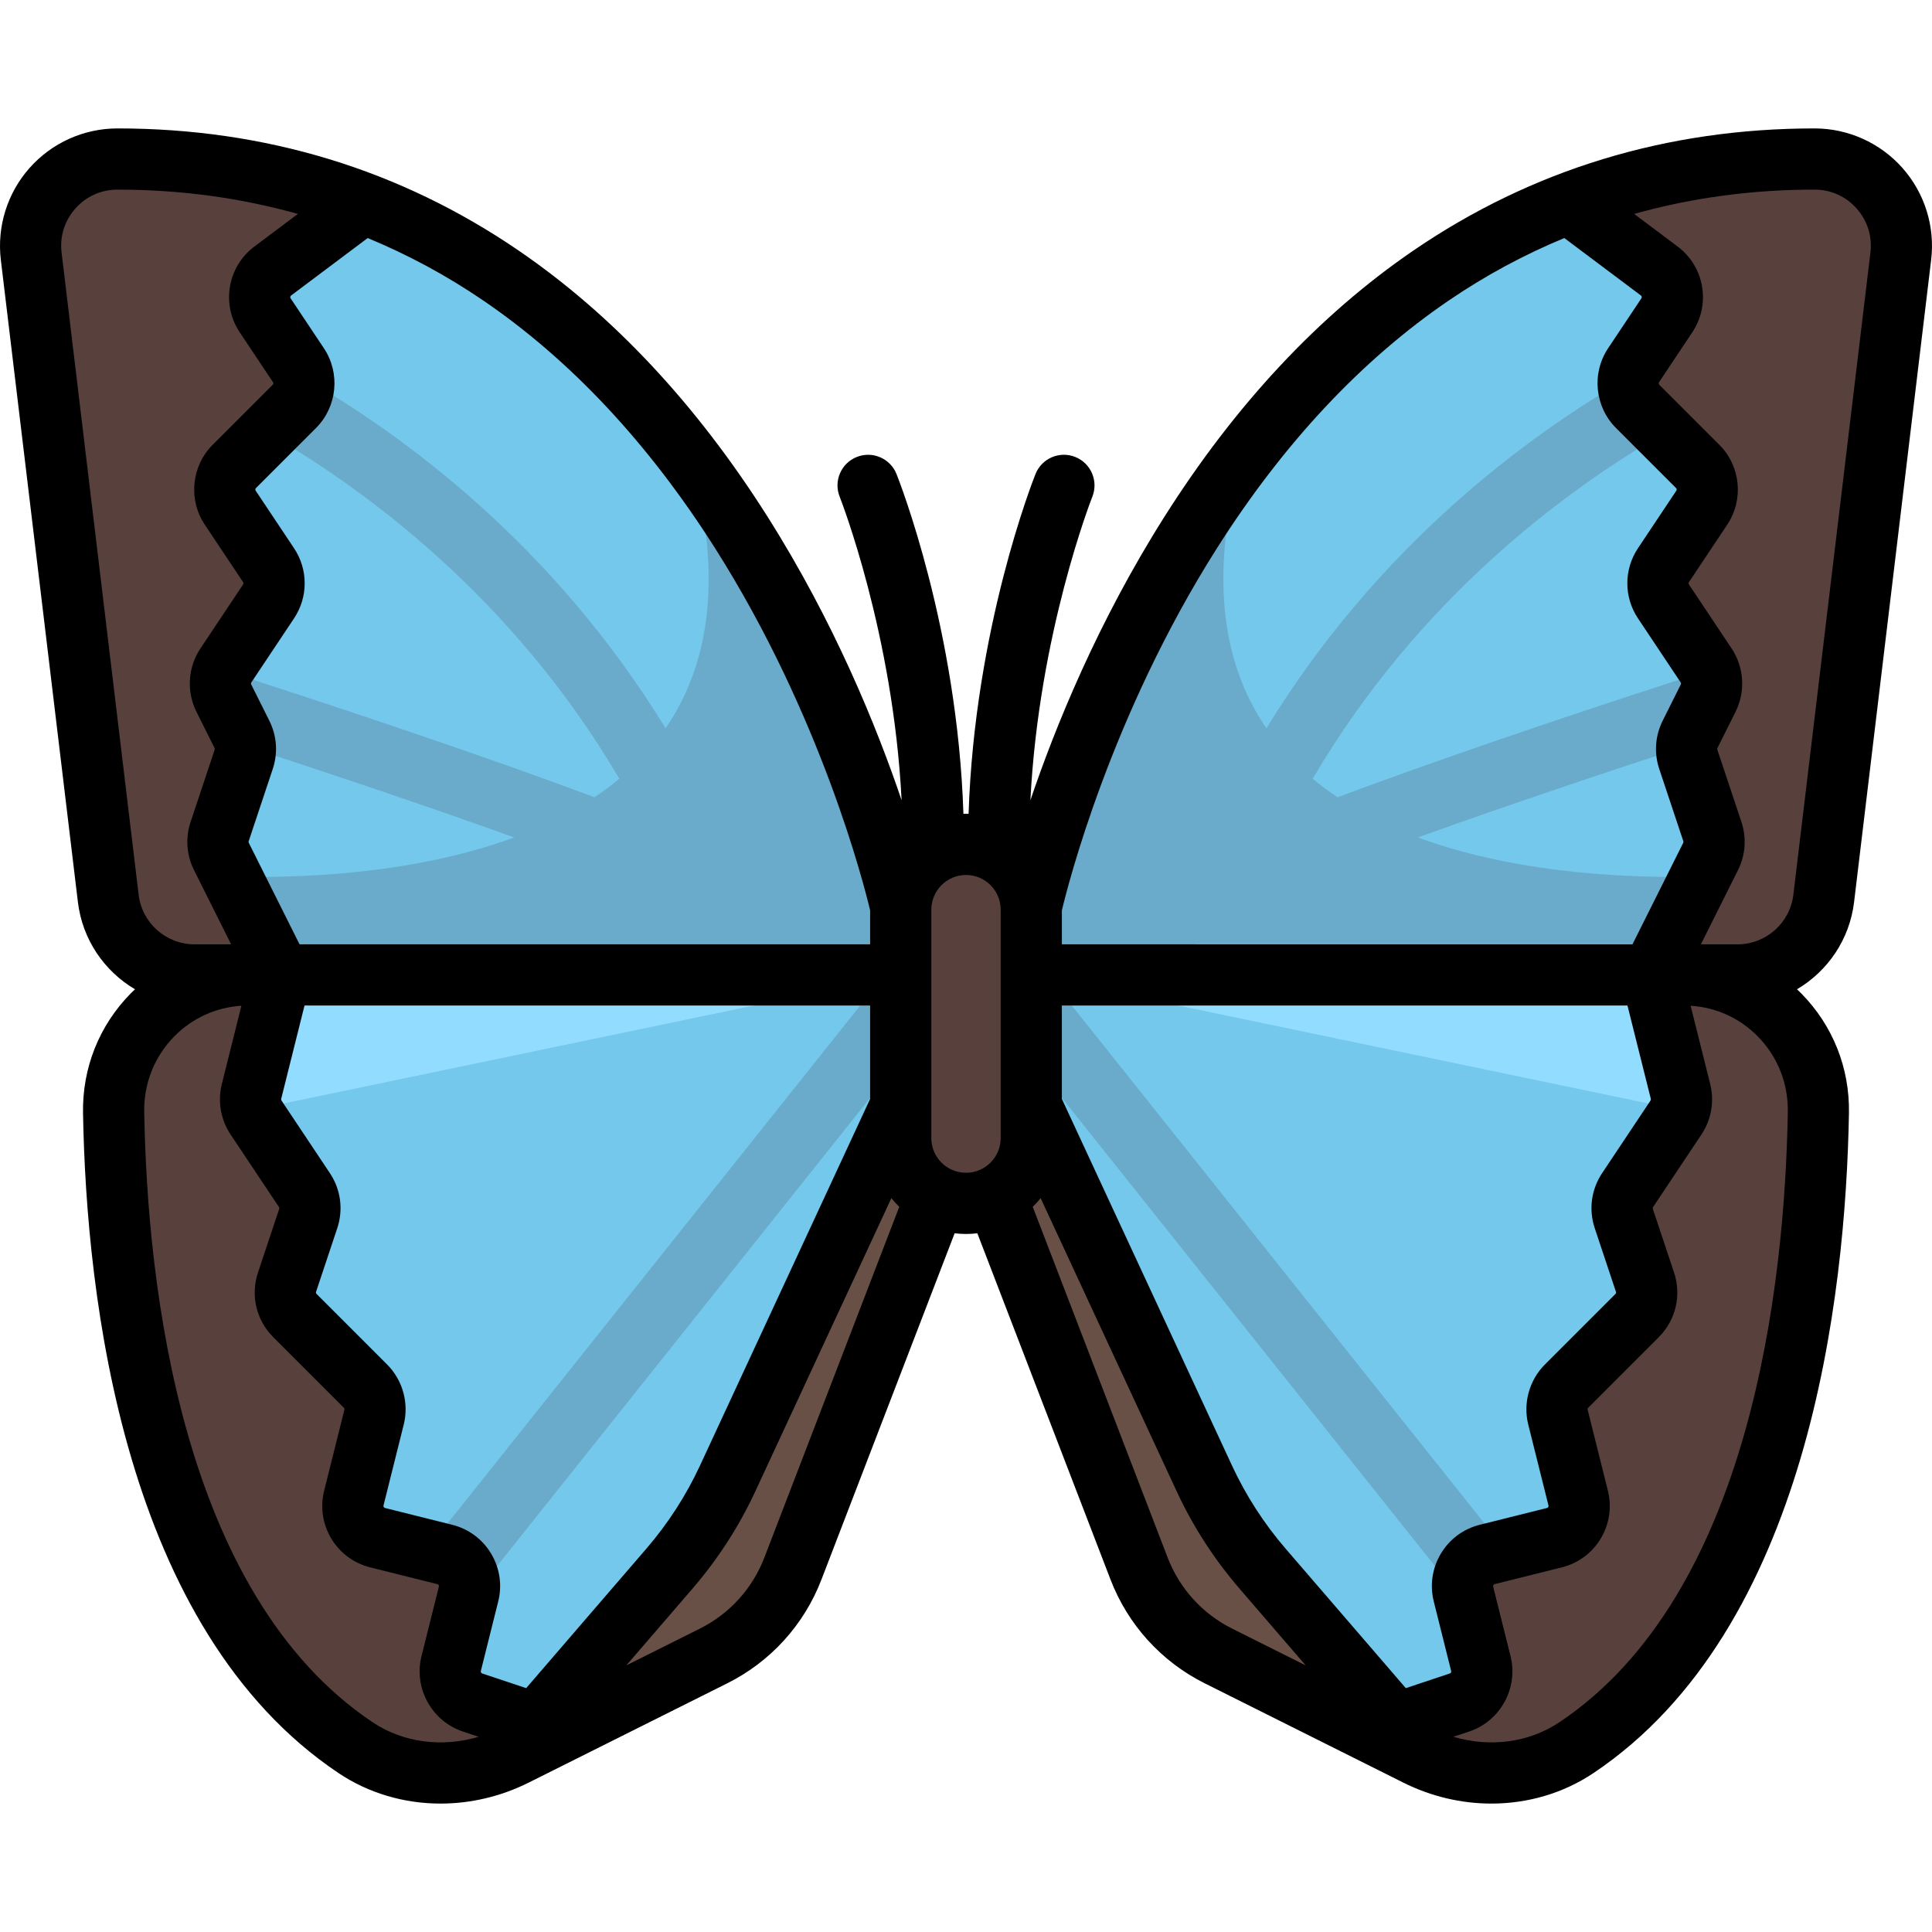
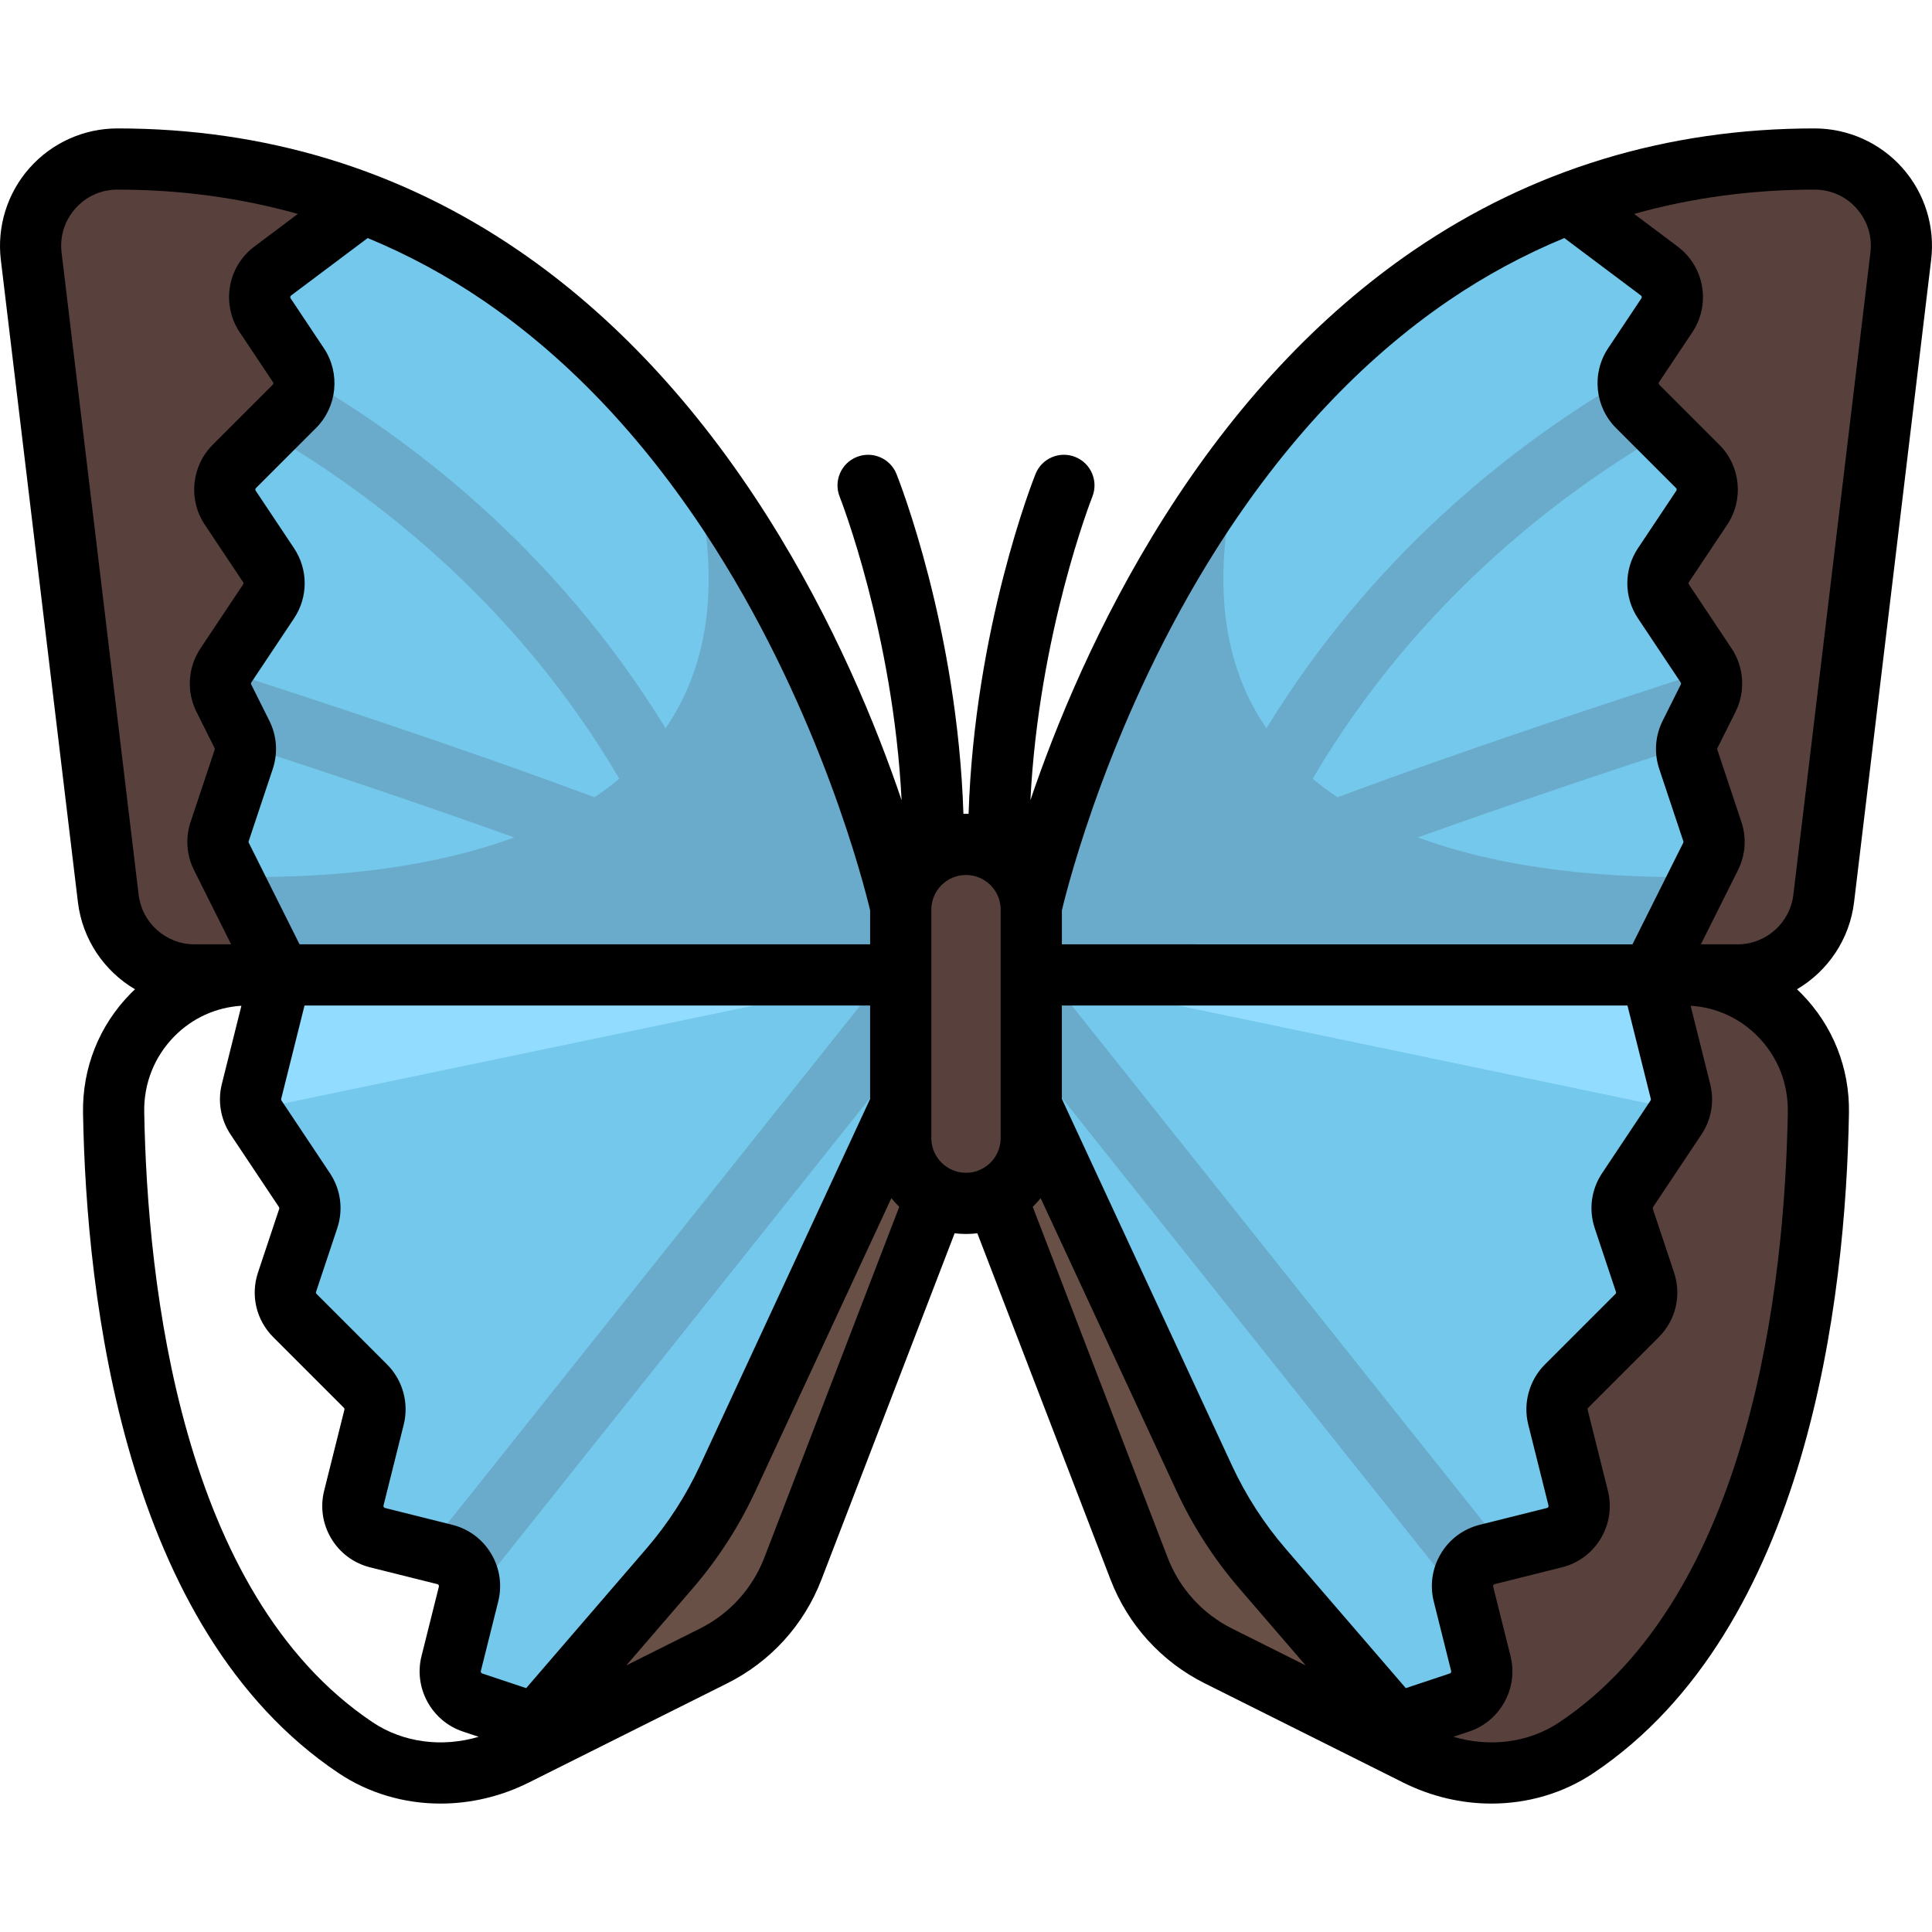
<svg xmlns="http://www.w3.org/2000/svg" version="1.1" id="Layer_1" x="0px" y="0px" viewBox="0 0 511.997 511.997" style="enable-background:new 0 0 511.997 511.997;" xml:space="preserve">
  <path style="fill:#58413C;" d="M481.079,42.141c13.698,0.014,24.281,12.161,22.649,25.762l-20.422,170.185  c-1.388,11.569-11.203,20.276-22.855,20.276H273.298l0,0c0-13.555,2.018-27.023,6.221-39.908  C296.338,166.883,350.543,42.009,481.079,42.141z" />
  <path style="fill:#73C8EB;" d="M415.747,53.838l23.985,17.989c3.673,2.754,4.555,7.898,2.008,11.717l-8.826,13.239  c-2.287,3.43-1.835,7.997,1.08,10.913l15.919,15.919c2.915,2.915,3.367,7.482,1.08,10.914l-10.165,15.249  c-1.937,2.905-1.937,6.69,0,9.595l11.315,16.974c1.722,2.583,1.927,5.889,0.539,8.665l-4.801,9.605  c-1.026,2.051-1.195,4.427-0.47,6.602l5.25,15.751c1.451,4.352,1.112,9.102-0.938,13.206l-14.093,28.188h-164.33  c0-13.555,2.018-27.023,6.221-39.909C293.2,176.504,331.626,86.057,415.747,53.838z" />
-   <path style="fill:#58413C;" d="M446.276,258.364c20.013,0,35.961,16.459,35.611,36.468c-0.852,48.542-10.53,132.426-64.123,168.316  c-12.516,8.381-28.785,8.738-42.258,2.001l-52.071-26.035c-9.973-4.987-17.635-13.633-21.386-24.135l-37.4-104.721v-51.894  L446.276,258.364L446.276,258.364z" />
+   <path style="fill:#58413C;" d="M446.276,258.364c20.013,0,35.961,16.459,35.611,36.468c-0.852,48.542-10.53,132.426-64.123,168.316  c-12.516,8.381-28.785,8.738-42.258,2.001l-52.071-26.035c-9.973-4.987-17.635-13.633-21.386-24.135l-37.4-104.721v-51.894  L446.276,258.364L446.276,258.364" />
  <path style="fill:#73C8EB;" d="M445.349,289.248c0.591,2.364,0.158,4.867-1.194,6.895l-12.83,19.244  c-1.481,2.221-1.853,5-1.009,7.533l5.621,16.863c1.036,3.108,0.227,6.534-2.09,8.851l-18.704,18.704  c-2.148,2.148-3.012,5.266-2.275,8.213l5.363,21.455c1.159,4.634-1.658,9.33-6.293,10.488l-17.815,4.454  c-4.635,1.159-7.452,5.854-6.293,10.489l4.609,18.435c1.096,4.384-1.369,8.874-5.655,10.303l-23.008,8.111l-40.341-20.171  c-9.973-4.986-17.635-13.633-21.386-24.134l-37.4-104.721v-51.894h172.488L445.349,289.248z" />
  <path style="fill:#91DCFF;" d="M444.959,294.128l-171.661-35.763h163.839l8.212,30.883  C445.761,290.895,445.506,292.553,444.959,294.128z" />
  <path style="fill:#6AAACA;" d="M388.581,425.434L264.649,269.909v-11.545h12.919l121.417,152.368l-4.861,1.215  c-4.635,1.159-7.452,5.854-6.293,10.489L388.581,425.434z" />
  <path style="fill:#695046;" d="M319.146,392.297c4.011,8.69,9.205,16.784,15.434,24.052l41.357,48.25  c-0.239,0.307-0.19,0.244-0.43,0.551l-52.071-26.037c-9.973-4.987-17.636-13.634-21.387-24.135l-37.4-104.72v-49.157l8.649-2.736  v19.398c0,10.012,2.173,19.904,6.369,28.996L319.146,392.297z" />
  <path style="fill:#6AAACA;" d="M328.69,122.188c-8.554,32.031-4.145,54.708,6.926,70.827c29.755-48.639,69.427-77.675,96.057-93.012  c-0.508,2.733,0.253,5.626,2.32,7.693l7.06,7.061c-25.487,14.709-64.859,43.379-93.187,91.628c2.107,1.755,4.316,3.38,6.6,4.905  c34.224-12.797,75.571-26.359,98.304-33.66c1.052,2.344,1.081,5.04-0.089,7.382l-4.801,9.605c-0.479,0.959-0.732,1.995-0.834,3.041  c-21.22,6.907-47.394,15.676-71.319,24.271c28.312,10.448,59.804,10.488,70.549,10.488h4.324l-12.973,25.947h-164.33  c0-13.555,2.018-27.023,6.221-39.909C287.102,195.203,302.336,157.065,328.69,122.188z" />
  <path style="fill:#58413C;" d="M30.921,42.141C17.223,42.155,6.64,54.302,8.271,67.903l20.422,170.185  c1.388,11.569,11.203,20.276,22.855,20.276h187.152l0,0c0-13.555-2.018-27.023-6.221-39.908  C215.662,166.883,161.456,42.009,30.921,42.141z" />
  <path style="fill:#73C8EB;" d="M96.253,53.838L72.269,71.827c-3.673,2.754-4.555,7.898-2.008,11.717l8.826,13.239  c2.287,3.43,1.835,7.997-1.08,10.913l-15.919,15.919c-2.915,2.915-3.367,7.482-1.08,10.914l10.165,15.249  c1.937,2.905,1.937,6.69,0,9.595l-11.315,16.974c-1.722,2.583-1.927,5.889-0.539,8.665l4.801,9.605  c1.026,2.051,1.195,4.427,0.47,6.602l-5.25,15.751c-1.451,4.352-1.112,9.102,0.938,13.206l14.093,28.188h164.33  c0-13.555-2.018-27.023-6.221-39.909C218.8,176.504,180.373,86.057,96.253,53.838z" />
-   <path style="fill:#58413C;" d="M65.723,258.364c-20.013,0-35.961,16.459-35.611,36.468c0.852,48.542,10.53,132.426,64.123,168.316  c12.516,8.381,28.785,8.738,42.258,2.001l52.071-26.035c9.973-4.987,17.635-13.633,21.386-24.135l37.4-104.721v-51.894  L65.723,258.364L65.723,258.364z" />
  <path style="fill:#73C8EB;" d="M66.651,289.248c-0.591,2.364-0.158,4.867,1.194,6.895l12.83,19.244c1.481,2.221,1.853,5,1.009,7.533  l-5.621,16.863c-1.036,3.108-0.227,6.534,2.09,8.851l18.704,18.704c2.148,2.148,3.012,5.266,2.275,8.213l-5.363,21.455  c-1.159,4.634,1.658,9.33,6.293,10.488l17.815,4.454c4.635,1.159,7.452,5.854,6.293,10.489l-4.609,18.435  c-1.096,4.384,1.369,8.874,5.655,10.303l23.008,8.111l40.341-20.171c9.973-4.986,17.635-13.633,21.386-24.134l37.4-104.721v-51.894  H74.864L66.651,289.248z" />
  <path style="fill:#91DCFF;" d="M67.041,294.128l171.661-35.763H74.864l-8.212,30.883C66.239,290.895,66.494,292.553,67.041,294.128z  " />
  <path style="fill:#6AAACA;" d="M123.418,425.434l123.933-155.524v-11.545h-12.919L113.014,410.733l4.861,1.215  c4.635,1.159,7.452,5.854,6.293,10.489L123.418,425.434z" />
  <path style="fill:#695046;" d="M192.854,392.297c-4.011,8.69-9.205,16.784-15.434,24.052l-41.357,48.25  c0.239,0.307,0.19,0.244,0.43,0.551l52.071-26.037c9.973-4.987,17.636-13.634,21.387-24.135l37.4-104.72v-49.157l-8.649-2.736  v19.398c0,10.012-2.173,19.904-6.369,28.996L192.854,392.297z" />
  <path style="fill:#58413C;" d="M256,318.907L256,318.907c-9.554,0-17.298-7.744-17.298-17.298v-60.543  c0-9.554,7.744-17.298,17.298-17.298l0,0c9.554,0,17.298,7.744,17.298,17.298v60.543C273.298,311.163,265.554,318.907,256,318.907z" />
  <path style="fill:#6AAACA;" d="M183.31,122.188c8.554,32.031,4.145,54.708-6.926,70.827c-29.755-48.639-69.427-77.675-96.057-93.012  c0.508,2.733-0.253,5.626-2.32,7.693l-7.06,7.061c25.487,14.709,64.859,43.379,93.187,91.628c-2.107,1.755-4.316,3.38-6.6,4.905  c-34.224-12.797-75.571-26.359-98.304-33.66c-1.052,2.344-1.081,5.04,0.089,7.382l4.801,9.605c0.479,0.959,0.732,1.995,0.834,3.041  c21.22,6.907,47.394,15.676,71.319,24.271c-28.312,10.448-59.804,10.488-70.549,10.488h-4.324l12.973,25.947h164.33  c0-13.555-2.018-27.023-6.221-39.909C224.898,195.203,209.664,157.065,183.31,122.188z" />
  <path d="M504.157,44.503c-5.903-6.654-14.391-10.471-23.285-10.471c-39.147,0-74.925,10.896-106.338,32.383  c-24.948,17.065-47.128,40.78-65.925,70.485c-17.707,27.983-28.965,55.732-35.543,75.17c2.229-44.208,16.168-79.819,16.409-80.428  c1.664-4.158-0.359-8.877-4.517-10.54c-4.158-1.666-8.877,0.359-10.54,4.517c-0.692,1.731-16.142,40.935-17.736,90.059  c-0.227-0.006-0.454-0.017-0.683-0.017s-0.455,0.011-0.683,0.017c-1.594-49.124-17.043-88.327-17.736-90.059  c-1.662-4.155-6.375-6.178-10.534-4.516c-4.157,1.66-6.182,6.376-4.524,10.534c0.154,0.386,14.173,36.083,16.41,80.432  c-6.578-19.438-17.836-47.186-35.543-75.169c-18.797-29.705-40.977-53.419-65.925-70.485  C106.052,44.928,70.275,34.032,31.127,34.032c-8.895,0-17.382,3.816-23.285,10.471c-5.903,6.653-8.68,15.535-7.621,24.366  l20.422,170.185c1.194,9.944,7.009,18.327,15.132,23.114c-0.394,0.372-0.788,0.745-1.17,1.133  c-8.335,8.484-12.811,19.731-12.602,31.674c0.858,48.963,10.798,136.794,67.718,174.911c8.013,5.366,17.435,8.079,27.029,8.079  c7.905,0,15.926-1.843,23.366-5.563l52.612-26.306c11.488-5.744,20.354-15.509,24.964-27.497l35.295-91.768  c0.988,0.117,1.99,0.184,3.009,0.184c1.018,0,2.022-0.067,3.009-0.184l35.295,91.768c4.611,11.987,13.476,21.753,24.964,27.497  l52.612,26.306c7.44,3.72,15.46,5.563,23.366,5.563c9.593,0,19.017-2.714,27.03-8.079c56.919-38.117,66.858-125.948,67.718-174.911  c0.21-11.942-4.266-23.191-12.602-31.673c-0.382-0.388-0.776-0.761-1.17-1.133c8.124-4.787,13.939-13.17,15.132-23.114  l20.422-170.185C512.838,60.037,510.06,51.156,504.157,44.503z M322.557,145.187c17.61-27.733,38.248-49.78,61.34-65.528  c9.762-6.658,20.003-12.167,30.663-16.575l20.307,15.23c0.229,0.172,0.284,0.494,0.125,0.732l-8.826,13.238  c-4.416,6.623-3.536,15.516,2.093,21.146l15.919,15.919c0.182,0.182,0.21,0.468,0.068,0.682l-10.166,15.249  c-3.764,5.647-3.764,12.944,0,18.591l11.315,16.974c0.108,0.161,0.12,0.369,0.035,0.542l-4.802,9.605  c-2.001,4.003-2.324,8.547-0.909,12.793l6.383,19.15c0.045,0.137,0.036,0.284-0.029,0.413l-13.455,26.909H281.406v-9  C282.954,234.74,294.347,189.612,322.557,145.187z M437.483,291.216c0.037,0.147,0.01,0.304-0.075,0.43l-12.829,19.243  c-2.89,4.333-3.602,9.653-1.956,14.595l5.621,16.863c0.066,0.196,0.015,0.408-0.131,0.554l-18.704,18.704  c-4.139,4.139-5.827,10.236-4.408,15.913l5.363,21.455c0.072,0.29-0.105,0.584-0.394,0.655l-17.815,4.453  c-4.343,1.085-8.002,3.797-10.305,7.636c-2.303,3.839-2.973,8.343-1.888,12.686l4.609,18.435c0.068,0.272-0.088,0.555-0.354,0.643  l-11.665,3.889l-31.851-36.96c-5.742-6.663-10.527-14.08-14.223-22.047l-45.075-97.141v-24.75h149.89L437.483,291.216z   M139.444,447.369l-11.665-3.889c-0.267-0.089-0.422-0.371-0.354-0.644l4.609-18.434c1.085-4.343,0.415-8.848-1.888-12.686  c-2.303-3.838-5.962-6.551-10.305-7.636l-17.814-4.453c-0.29-0.072-0.466-0.366-0.394-0.656l5.363-21.454  c1.42-5.677-0.269-11.776-4.408-15.913L83.886,342.9c-0.146-0.146-0.196-0.358-0.131-0.554l5.621-16.863  c1.647-4.942,0.934-10.262-1.955-14.594l-12.829-19.243c-0.084-0.126-0.112-0.283-0.075-0.431l6.185-24.742h149.89v24.749  l-45.075,97.141c-3.696,7.967-8.481,15.384-14.223,22.047L139.444,447.369z M189.443,145.187  c28.21,44.424,39.602,89.552,41.151,96.069v8.999H79.383l-13.455-26.909c-0.065-0.13-0.076-0.276-0.029-0.413l6.383-19.15  c1.415-4.246,1.092-8.788-0.909-12.793l-4.801-9.604c-0.086-0.174-0.074-0.382,0.034-0.542l11.315-16.972  c3.764-5.647,3.764-12.944,0-18.591l-10.167-15.25c-0.142-0.213-0.114-0.499,0.068-0.681l15.919-15.919  c5.629-5.629,6.509-14.523,2.094-21.144l-8.826-13.239c-0.159-0.239-0.104-0.56,0.125-0.732l20.307-15.232  c10.66,4.408,20.9,9.917,30.663,16.575C151.195,95.407,171.834,117.455,189.443,145.187z M16.322,66.937  c-0.516-4.293,0.782-8.438,3.65-11.672c2.869-3.235,6.831-5.015,11.154-5.015c16.645,0,32.604,2.175,47.81,6.441l-11.533,8.65  c-7.112,5.333-8.819,15.304-3.889,22.701l8.827,13.24c0.142,0.213,0.114,0.499-0.068,0.681l-15.919,15.919  c-5.629,5.629-6.509,14.523-2.094,21.145l10.166,15.25c0.121,0.182,0.121,0.417,0,0.599L53.11,171.851  c-3.327,4.99-3.727,11.423-1.044,16.789l4.801,9.604c0.065,0.13,0.076,0.276,0.029,0.413l-6.383,19.15  c-1.415,4.246-1.092,8.788,0.909,12.793l9.828,19.657h-9.703c-7.542,0-13.905-5.647-14.804-13.134L16.322,66.937z M98.747,456.411  c-50.792-34.013-59.724-115.923-60.526-161.72c-0.133-7.558,2.692-14.669,7.954-20.023c4.781-4.865,11.048-7.712,17.798-8.133  l-5.187,20.747c-1.143,4.57-0.299,9.439,2.314,13.36l12.83,19.245c0.093,0.139,0.116,0.31,0.063,0.47l-5.621,16.863  c-2.02,6.061-0.469,12.632,4.049,17.148l18.704,18.704c0.133,0.134,0.187,0.33,0.142,0.514l-5.363,21.454  c-1.085,4.343-0.415,8.848,1.888,12.686c2.303,3.838,5.962,6.55,10.305,7.636l17.814,4.453c0.29,0.072,0.466,0.367,0.394,0.656  l-4.609,18.434c-2.111,8.442,2.703,17.21,10.958,19.962l4.193,1.398C117.147,463.138,106.825,461.821,98.747,456.411z   M202.559,412.778c-3.155,8.202-9.221,14.884-17.081,18.814l-19.483,9.741l17.551-20.366c6.718-7.795,12.318-16.475,16.644-25.798  l36.028-77.644c0.651,0.808,1.35,1.574,2.094,2.295L202.559,412.778z M246.81,301.609v-60.543c0-5.067,4.122-9.189,9.189-9.189  c5.067,0,9.189,4.122,9.189,9.189v60.543c0,5.067-4.122,9.189-9.189,9.189C250.933,310.798,246.81,306.676,246.81,301.609z   M309.44,412.778l-35.753-92.957c0.744-0.722,1.443-1.488,2.094-2.295l36.028,77.644c4.326,9.322,9.926,18.002,16.644,25.798  l17.551,20.366l-19.483-9.741C318.661,427.662,312.595,420.98,309.44,412.778z M413.254,456.411  c-8.079,5.41-18.402,6.728-28.098,3.853l4.194-1.398c8.255-2.751,13.069-11.52,10.958-19.962l-4.609-18.435  c-0.072-0.29,0.105-0.584,0.394-0.655l17.815-4.453c4.343-1.085,8.002-3.797,10.305-7.636s2.973-8.343,1.888-12.686l-5.363-21.455  c-0.045-0.183,0.009-0.379,0.142-0.512l18.704-18.704c4.517-4.517,6.068-11.087,4.049-17.148l-5.621-16.863  c-0.053-0.159-0.03-0.331,0.063-0.471l12.83-19.244c2.613-3.92,3.456-8.789,2.314-13.358l-5.187-20.748  c6.75,0.422,13.018,3.267,17.798,8.133c5.262,5.355,8.087,12.466,7.954,20.023C472.977,340.489,464.045,422.398,413.254,456.411z   M495.677,66.937l-20.422,170.185c-0.898,7.488-7.263,13.135-14.804,13.135h-9.703l9.83-19.658  c2.001-4.003,2.324-8.547,0.909-12.793l-6.383-19.15c-0.045-0.137-0.036-0.284,0.029-0.413l4.802-9.605  c2.681-5.365,2.281-11.798-1.045-16.789l-11.315-16.974c-0.121-0.182-0.121-0.417,0-0.599l10.166-15.248  c4.416-6.623,3.536-15.516-2.093-21.146l-15.919-15.919c-0.182-0.182-0.21-0.468-0.068-0.682l8.827-13.239  c4.93-7.396,3.222-17.367-3.889-22.701l-11.533-8.65c15.205-4.266,31.165-6.441,47.81-6.441c4.323,0,8.285,1.781,11.154,5.015  C494.895,58.499,496.193,62.644,495.677,66.937z" />
  <g>
</g>
  <g>
</g>
  <g>
</g>
  <g>
</g>
  <g>
</g>
  <g>
</g>
  <g>
</g>
  <g>
</g>
  <g>
</g>
  <g>
</g>
  <g>
</g>
  <g>
</g>
  <g>
</g>
  <g>
</g>
  <g>
</g>
</svg>